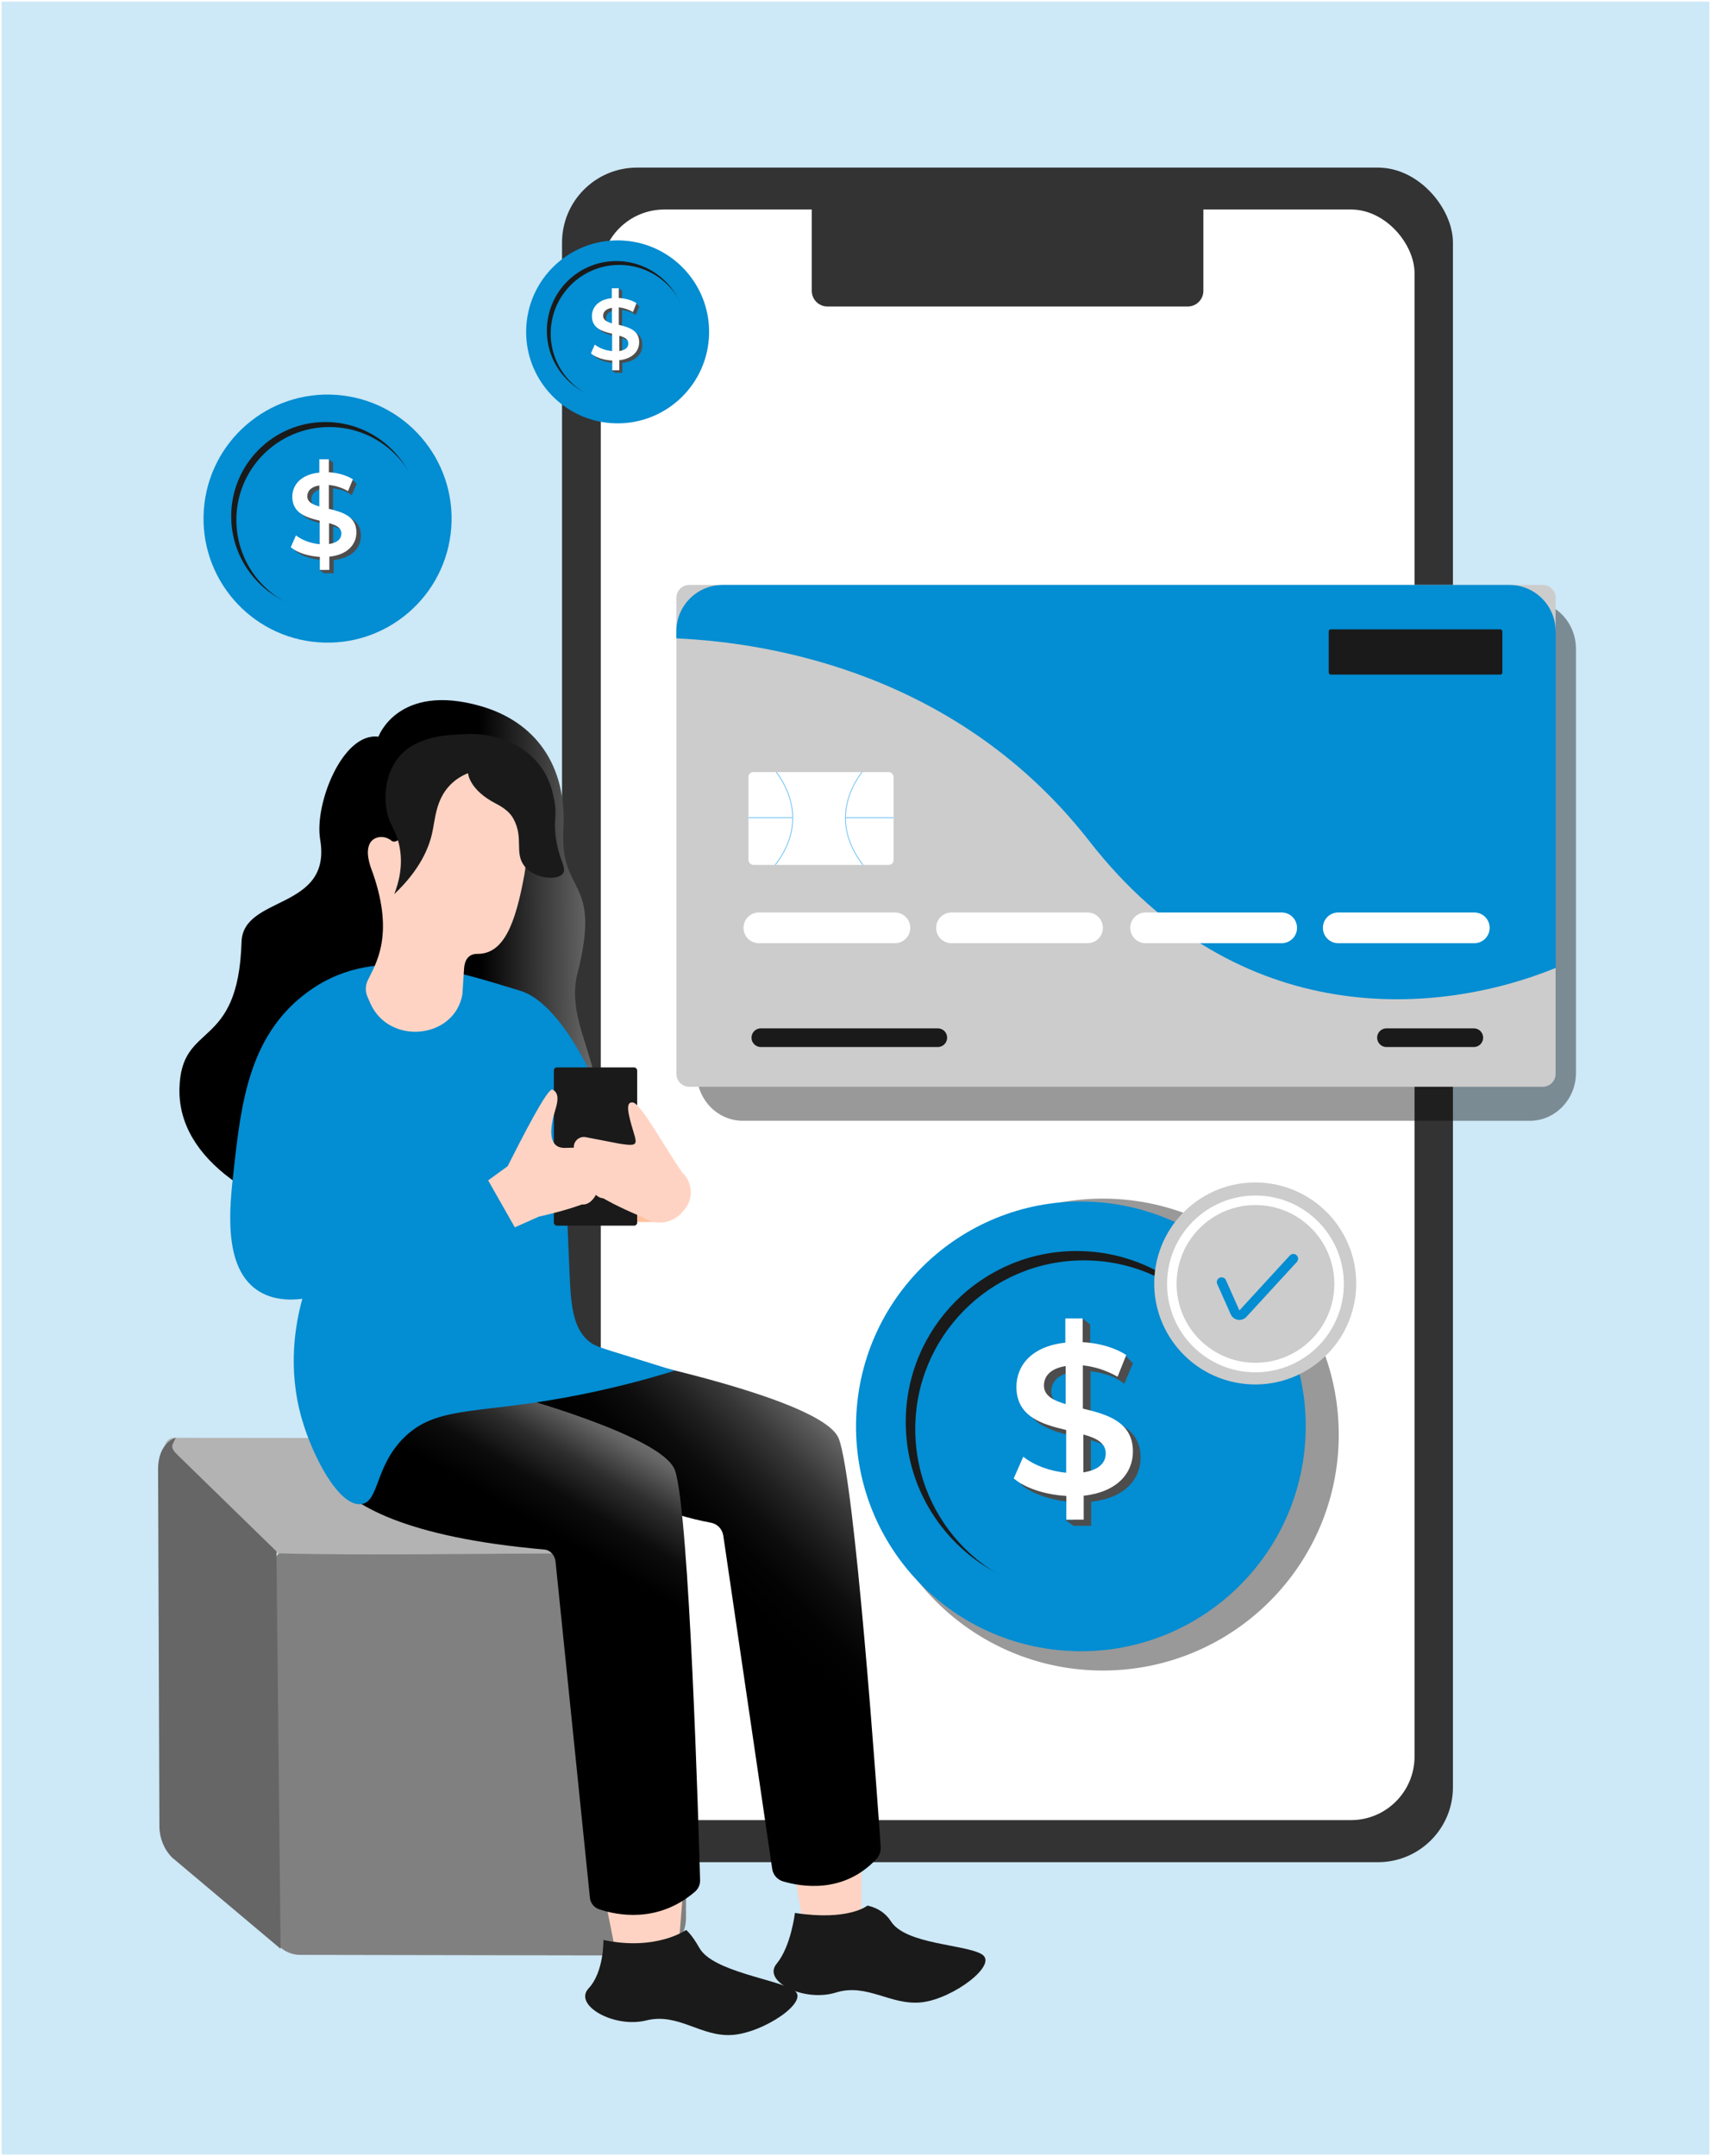
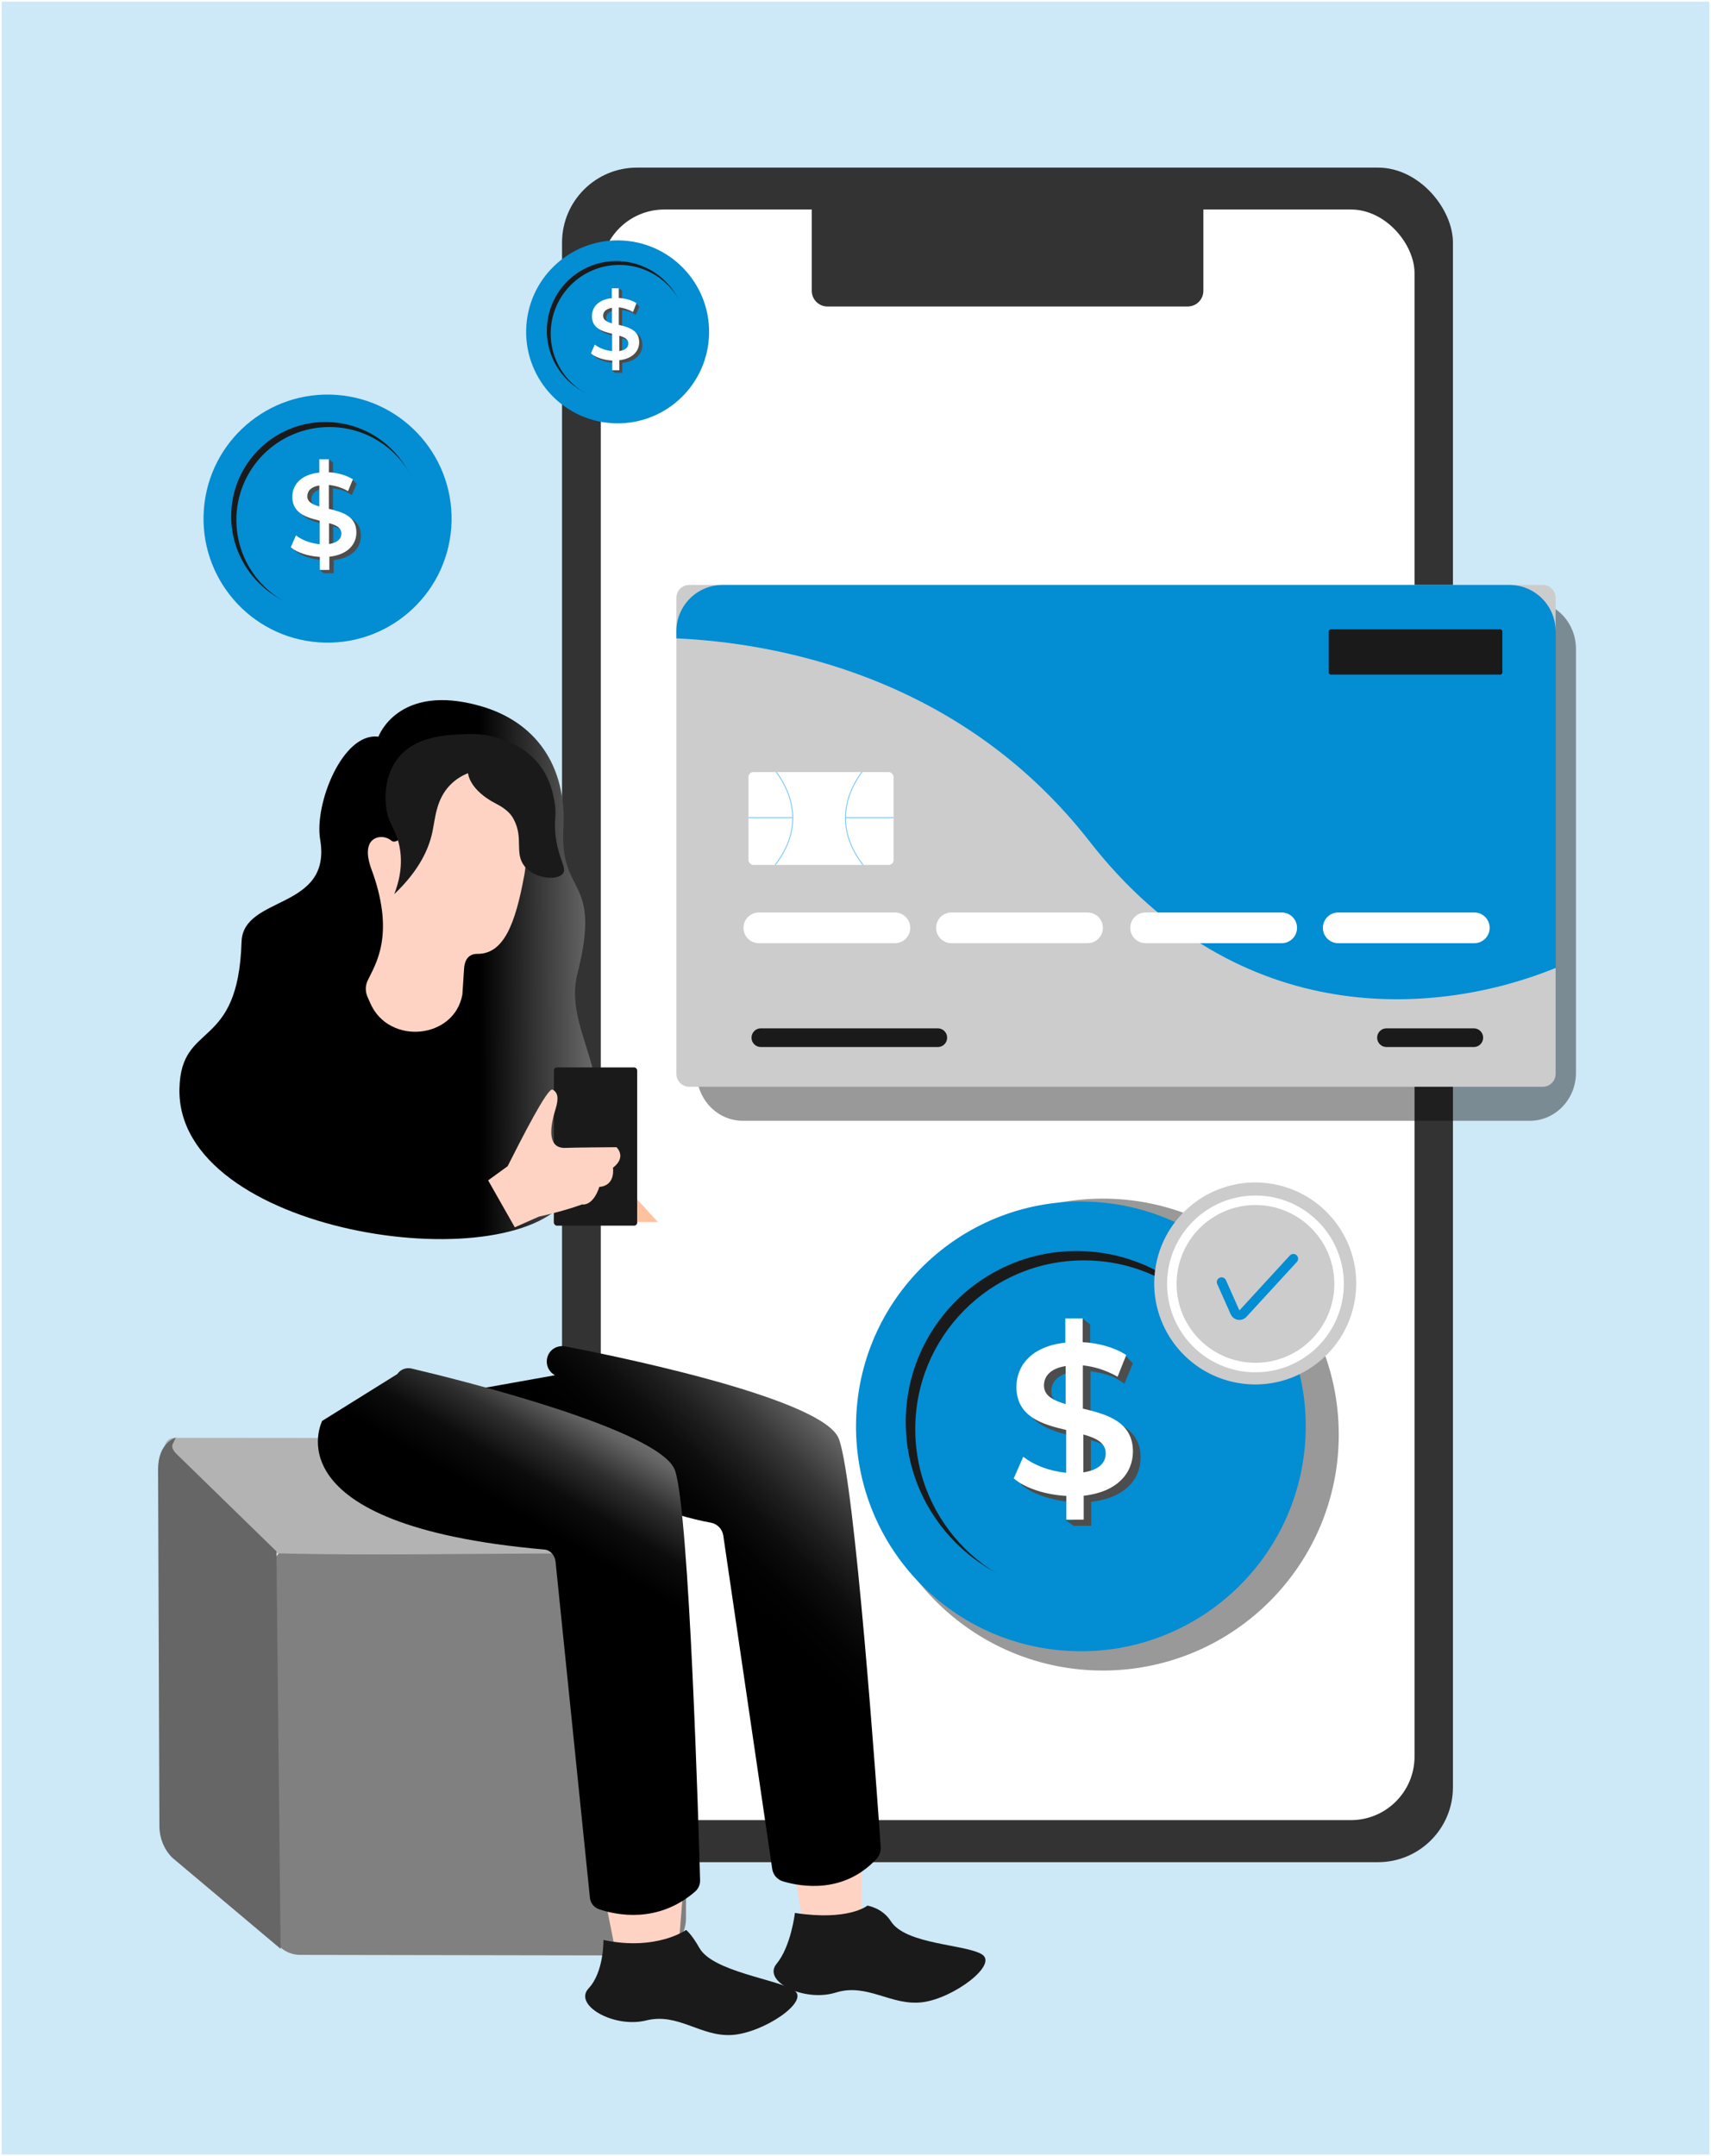
<svg xmlns="http://www.w3.org/2000/svg" id="_Слой_2" data-name="Слой 2" viewBox="0 0 1025 1291.6">
  <defs>
    <style>
      .cls-1, .cls-2 {
        stroke-width: 5.7px;
      }

      .cls-1, .cls-2, .cls-3, .cls-4, .cls-5 {
        fill: none;
      }

      .cls-1, .cls-2, .cls-3, .cls-5, .cls-6 {
        stroke-miterlimit: 10;
      }

      .cls-1, .cls-6 {
        stroke: #fff;
      }

      .cls-7 {
        fill: #ffc29f;
      }

      .cls-7, .cls-8, .cls-9, .cls-10, .cls-11, .cls-12, .cls-13, .cls-14, .cls-4, .cls-15, .cls-16, .cls-17, .cls-18, .cls-19, .cls-20, .cls-21, .cls-22 {
        stroke-width: 0px;
      }

      .cls-8 {
        fill: url(#_Безымянный_градиент_12);
      }

      .cls-9 {
        fill: #4d4d4d;
      }

      .cls-10 {
        fill: #666;
      }

      .cls-2 {
        stroke: #038dd2;
      }

      .cls-2, .cls-5 {
        stroke-linecap: round;
      }

      .cls-3, .cls-5 {
        stroke: #71c3f5;
        stroke-width: .5px;
      }

      .cls-11 {
        fill: #038dd2;
      }

      .cls-13 {
        fill: url(#_Безымянный_градиент_9);
      }

      .cls-14 {
        fill: #1a1a1a;
      }

      .cls-15 {
        fill: gray;
      }

      .cls-16 {
        fill: #b3b3b3;
      }

      .cls-17 {
        fill: #333;
      }

      .cls-18 {
        fill: #ccc;
      }

      .cls-19 {
        fill: #fff;
      }

      .cls-20 {
        fill: url(#_Безымянный_градиент_10);
      }

      .cls-21 {
        opacity: .4;
      }

      .cls-23 {
        clip-path: url(#clippath);
      }

      .cls-6 {
        fill: #cde8f6;
      }

      .cls-24 {
        opacity: .4;
      }

      .cls-22 {
        fill: #ffd3c3;
      }
    </style>
    <clipPath id="clippath">
      <rect class="cls-4" x="448.4" y="462.5" width="86.9" height="55.6" rx="2.9" ry="2.9" />
    </clipPath>
    <linearGradient id="_Безымянный_градиент_9" data-name="Безымянный градиент 9" x1="492" y1="579.9" x2="287.5" y2="580.8" gradientUnits="userSpaceOnUse">
      <stop offset=".2" stop-color="#fff" />
      <stop offset="1" stop-color="#000" />
    </linearGradient>
    <linearGradient id="_Безымянный_градиент_12" data-name="Безымянный градиент 12" x1="533" y1="818.7" x2="393.3" y2="962.5" gradientUnits="userSpaceOnUse">
      <stop offset="0" stop-color="#fff" />
      <stop offset="0" stop-color="#dfdfdf" />
      <stop offset=".1" stop-color="#ababab" />
      <stop offset=".2" stop-color="#7d7d7d" />
      <stop offset=".3" stop-color="#575757" />
      <stop offset=".4" stop-color="#373737" />
      <stop offset=".5" stop-color="#1f1f1f" />
      <stop offset=".6" stop-color="#0d0d0d" />
      <stop offset=".7" stop-color="#030303" />
      <stop offset=".8" stop-color="#000" />
    </linearGradient>
    <linearGradient id="_Безымянный_градиент_10" data-name="Безымянный градиент 10" x1="424.5" y1="787.9" x2="308.8" y2="985.5" gradientUnits="userSpaceOnUse">
      <stop offset="0" stop-color="#fff" />
      <stop offset=".2" stop-color="#aeaeae" />
      <stop offset=".4" stop-color="#646464" />
      <stop offset=".5" stop-color="#2e2e2e" />
      <stop offset=".6" stop-color="#0c0c0c" />
      <stop offset=".7" stop-color="#000" />
    </linearGradient>
  </defs>
  <g id="_Слой_1-2" data-name="Слой 1">
    <rect class="cls-6" x=".5" y=".5" width="1024" height="1290.6" />
  </g>
  <g id="_Оплата" data-name="Оплата">
    <g id="_комурка" data-name="комурка">
      <rect class="cls-17" x="336.7" y="100.4" width="533.7" height="1015.1" rx="44.9" ry="44.9" />
      <rect class="cls-19" x="359.9" y="125.5" width="487.5" height="964.8" rx="38.1" ry="38.1" />
      <path class="cls-17" d="M486.8,113h234.1v61.2c0,5.2-4.2,9.4-9.4,9.4h-215.8c-5.2,0-9.4-4.2-9.4-9.4v-60.7c0-.3.2-.5.5-.5Z" />
    </g>
    <g id="_пуф" data-name="пуф">
      <path class="cls-15" d="M183.7,925.1h208.8c9.9,0,17.9,8,17.9,17.9v210.5c0,9.9-8,17.9-17.9,17.9h-213.2c-9.9,0-17.9-8-17.9-17.9v-206.1c0-12.3,10-22.3,22.3-22.3Z" transform="translate(570.7 2096.8) rotate(-179.9)" />
      <path class="cls-16" d="M161.6,930.4c81.5,2.1,163-1.2,244.5.9-24.7-22.8-49.3-40.2-74-63.1-5.4-4.3-12.2-6.7-19.2-6.7l-208.4-.2c-5.2,0-7.8,6.2-4.1,9.8l61.1,59.3Z" />
      <path class="cls-10" d="M95.5,1094.3l-.8-214.1c0-16.3,10.6-19,10.6-19l-1.9,4c-.9,2.1,1,4.5,2.7,6.1l59.5,58c.8,79.4,1.7,158.7,2.5,238.1-21.6-18.2-43.3-36.4-64.9-54.6-4.9-4.9-7.6-11.6-7.7-18.5Z" />
    </g>
    <g>
      <g class="cls-24">
        <path class="cls-12" d="M802,858.5c.5,78.1-62.5,141.7-140.5,142.2-78.1.4-141.7-62.5-142.2-140.5-.5-78.1,62.5-141.7,140.5-142.2,78.1-.4,141.7,62.5,142.2,140.5Z" />
      </g>
      <g>
        <circle class="cls-11" cx="647.2" cy="853.9" r="134.7" transform="translate(-244.3 1448.3) rotate(-86.5)" />
        <path class="cls-14" d="M747.4,851.2c.3,56.6-45.3,102.7-101.8,103-56.6.3-102.7-45.3-103-101.8-.3-56.6,45.3-102.7,101.8-103,56.6-.3,102.7,45.3,103,101.8Z" />
        <path class="cls-11" d="M750.4,855.5c.3,55.8-44.7,101.3-100.5,101.6-55.8.3-101.3-44.7-101.6-100.5-.3-55.8,44.7-101.3,100.5-101.6,55.8-.3,101.3,44.7,101.6,100.5Z" />
        <path class="cls-9" d="M653.3,847.3v-25.9c-.1,0,0,0,0,0,4.5.5,9.2,1.7,13.8,3.5,3.9,2,6.5,4,6.5,4l.3-.8,3.9-9.3.9-2.1-4.6-4.8-2.2,1c-5.7-2.8-12.1-5-18.8-5.3v-14.2c0,0-4.5-3.5-4.5-3.5v3.6s-6.1,0-6.1,0v14.5c-19.9,2-29.3,13.5-29.2,26.6.1,17.8,15.4,22.3,29.6,25.7v25.6c-9.6-.8-19.2-4.5-25.5-9.6l-5.7,13c6.7,5.7,18.9,9.8,31.4,10.5v10.7c0,0-4.9.1-4.9.1l5,3.4h10.5c0,0,0-14.4,0-14.4,20.1-2.2,29.6-13.5,29.6-26.6-.1-17.8-15.6-22.2-29.9-25.6ZM642.8,844.6c-7.4-2.1-13-4.9-13-11.1,0-5.6,3.8-10.3,12.9-11.7v22.8ZM653.1,821.4h0s0,0,0,0t0,0ZM653.5,885.4v-22.7c7.6,2.1,13.2,5,13.3,11.3,0,5.5-3.9,9.9-13.3,11.3Z" />
        <path class="cls-19" d="M649.2,895.9v14.4c0,0-10.4,0-10.4,0v-14.2c-12.6-.7-24.8-4.7-31.5-10.5l5.7-13c6.3,5.1,15.9,8.7,25.7,9.6v-25.6c-14.4-3.4-29.7-7.9-29.8-25.7,0-13.1,9.3-24.5,29.3-26.6v-14.5c0,0,10.4,0,10.4,0v14.2c9.6.5,19.2,3.2,26.1,7.7l-5.2,13c-6.8-3.9-14-6.1-20.8-6.8v25.9c14.4,3.4,29.9,7.8,30,25.6,0,13.1-9.5,24.4-29.6,26.6ZM638.4,841.1v-22.8c-9.2,1.5-13,6.1-13,11.7,0,6.1,5.6,8.9,13,11.1ZM662.4,870.6c0-6.3-5.7-9.2-13.4-11.3v22.7c9.5-1.5,13.4-5.8,13.4-11.4Z" />
      </g>
      <g>
        <circle class="cls-11" cx="196.1" cy="310.4" r="74.3" transform="translate(-127.7 483.5) rotate(-85.8)" />
        <path class="cls-14" d="M251.4,308.9c.2,31.2-24.9,56.6-56.1,56.8-31.2.2-56.6-24.9-56.8-56.1-.2-31.2,24.9-56.6,56.1-56.8,31.2-.2,56.6,24.9,56.8,56.1Z" />
        <path class="cls-11" d="M253,311.2c.2,30.8-24.6,55.8-55.4,56-30.8.2-55.8-24.6-56-55.4-.2-30.8,24.6-55.8,55.4-56,30.8-.2,55.8,24.6,56,55.4Z" />
        <path class="cls-9" d="M199.5,306.7v-14.2c0,0,0,0,0,0,2.5.3,5,.9,7.6,1.9,2.1,1.1,3.6,2.2,3.6,2.2l.2-.4,2.2-5.1.5-1.2-2.6-2.7-1.2.6c-3.1-1.5-6.7-2.7-10.3-2.9v-7.8s-2.5-2-2.5-2v2s-3.3,0-3.3,0v8c-11,1.1-16.1,7.4-16.1,14.6,0,9.8,8.5,12.3,16.3,14.2v14.1c-5.3-.5-10.6-2.5-14.1-5.3l-3.1,7.1c3.7,3.2,10.4,5.4,17.3,5.8v5.9s-2.7,0-2.7,0l2.8,1.9h5.8s0-7.9,0-7.9c11.1-1.2,16.3-7.4,16.3-14.6,0-9.8-8.6-12.2-16.5-14.1ZM193.7,305.3c-4.1-1.2-7.1-2.7-7.2-6.1,0-3.1,2.1-5.7,7.1-6.5v12.6ZM199.4,292.5h0s0,0,0,0t0,0ZM199.6,327.8v-12.5c4.2,1.2,7.3,2.8,7.3,6.2,0,3-2.2,5.4-7.3,6.3Z" />
        <path class="cls-19" d="M197.3,333.5v7.9s-5.7,0-5.7,0v-7.8c-7-.4-13.7-2.6-17.4-5.8l3.1-7.1c3.5,2.8,8.8,4.8,14.2,5.3v-14.1c-7.9-1.9-16.3-4.4-16.4-14.2,0-7.2,5.1-13.5,16.2-14.6v-8s5.7,0,5.7,0v7.8c5.3.3,10.6,1.8,14.4,4.2l-2.9,7.1c-3.8-2.2-7.7-3.3-11.5-3.7v14.3c7.9,1.9,16.5,4.3,16.5,14.1,0,7.2-5.2,13.4-16.3,14.6ZM191.3,303.4v-12.6c-5.1.8-7.2,3.4-7.2,6.5,0,3.4,3.1,4.9,7.2,6.1ZM204.5,319.6c0-3.5-3.1-5.1-7.4-6.2v12.5c5.2-.8,7.4-3.2,7.4-6.3Z" />
      </g>
      <g>
        <circle class="cls-11" cx="370.2" cy="198.9" r="54.8" transform="translate(147 555) rotate(-86.2)" />
        <path class="cls-14" d="M410.9,197.8c.1,23-18.4,41.8-41.4,41.9-23,.1-41.8-18.4-41.9-41.4-.1-23,18.4-41.8,41.4-41.9,23-.1,41.8,18.4,41.9,41.4Z" />
        <path class="cls-11" d="M412.1,199.6c.1,22.7-18.2,41.2-40.9,41.3-22.7.1-41.2-18.2-41.3-40.9-.1-22.7,18.2-41.2,40.9-41.3,22.7-.1,41.2,18.2,41.3,40.9Z" />
        <path class="cls-9" d="M372.7,196.2v-10.5s0,0,0,0c1.8.2,3.7.7,5.6,1.4,1.6.8,2.6,1.6,2.6,1.6v-.3c.1,0,1.7-3.8,1.7-3.8l.4-.9-1.9-2-.9.4c-2.3-1.1-4.9-2-7.6-2.2v-5.8s-1.8-1.4-1.8-1.4v1.5s-2.5,0-2.5,0v5.9c-8.1.8-11.9,5.5-11.9,10.8,0,7.2,6.3,9.1,12,10.5v10.4c-3.9-.3-7.8-1.8-10.4-3.9l-2.3,5.3c2.7,2.3,7.7,4,12.8,4.3v4.4s-2,0-2,0l2,1.4h4.3s0-5.9,0-5.9c8.2-.9,12.1-5.5,12-10.8,0-7.2-6.4-9-12.1-10.4ZM368.4,195.2c-3-.9-5.3-2-5.3-4.5,0-2.3,1.5-4.2,5.2-4.8v9.3ZM372.6,185.7h0s0,0,0,0t0,0ZM372.7,211.8v-9.2c3.1.9,5.4,2.1,5.4,4.6,0,2.2-1.6,4-5.4,4.6Z" />
        <path class="cls-19" d="M371,216v5.8s-4.2,0-4.2,0v-5.8c-5.1-.3-10.1-1.9-12.8-4.3l2.3-5.3c2.6,2.1,6.5,3.6,10.4,3.9v-10.4c-5.9-1.4-12.1-3.2-12.1-10.5,0-5.3,3.8-10,11.9-10.8v-5.9s4.2,0,4.2,0v5.8c3.9.2,7.8,1.3,10.6,3.1l-2.1,5.3c-2.8-1.6-5.7-2.5-8.5-2.8v10.5c5.9,1.4,12.2,3.2,12.2,10.4,0,5.3-3.9,9.9-12,10.8ZM366.6,193.7v-9.3c-3.7.6-5.3,2.5-5.3,4.8,0,2.5,2.3,3.6,5.3,4.5ZM376.4,205.7c0-2.6-2.3-3.7-5.4-4.6v9.2c3.9-.6,5.5-2.4,5.4-4.6Z" />
      </g>
      <g>
        <circle class="cls-18" cx="752.3" cy="769.3" r="60.5" transform="translate(-138.4 1373) rotate(-79.8)" />
        <path class="cls-2" d="M731.8,768l8.1,18.2c.8,1.8,3.3,2.2,4.6.8l30.3-33" />
        <circle class="cls-1" cx="752.1" cy="769.1" r="50.1" />
      </g>
    </g>
    <g>
      <path class="cls-21" d="M916.4,360h-471.3c-15.3,0-27.7,12.9-27.7,28.7v254c0,15.9,12.4,28.7,27.7,28.7h471.3c15.3,0,27.7-12.9,27.7-28.7v-254c0-15.9-12.4-28.7-27.7-28.7Z" />
      <g>
        <path class="cls-18" d="M412.9,350.4h511.3c4.3,0,7.7,3.5,7.7,7.7v285.2c0,4.3-3.5,7.7-7.7,7.7h-511.3c-4.3,0-7.7-3.5-7.7-7.7v-285.2c0-4.3,3.5-7.7,7.7-7.7Z" />
        <path class="cls-11" d="M931.9,378.1c0-15.3-12.4-27.7-27.7-27.7h-471.3c-15.3,0-27.7,12.4-27.7,27.7v4.3c57.7,2.6,169.5,21.5,247.5,121.6,89.8,115.2,210.4,104,279.3,75.8v-201.8Z" />
        <rect class="cls-19" x="448.4" y="462.5" width="86.9" height="55.6" rx="2.9" ry="2.9" />
        <rect class="cls-14" x="796" y="377" width="104" height="27.1" rx="1.2" ry="1.2" />
        <path class="cls-19" d="M536.1,565h-81.5c-5.1,0-9.2-4.1-9.2-9.2h0c0-5.1,4.1-9.2,9.2-9.2h81.5c5.1,0,9.2,4.1,9.2,9.2h0c0,5.1-4.1,9.2-9.2,9.2Z" />
        <path class="cls-19" d="M651.5,565h-81.5c-5.1,0-9.2-4.1-9.2-9.2h0c0-5.1,4.1-9.2,9.2-9.2h81.5c5.1,0,9.2,4.1,9.2,9.2h0c0,5.1-4.1,9.2-9.2,9.2Z" />
        <path class="cls-19" d="M767.8,565h-81.5c-5.1,0-9.2-4.1-9.2-9.2h0c0-5.1,4.1-9.2,9.2-9.2h81.5c5.1,0,9.2,4.1,9.2,9.2h0c0,5.1-4.1,9.2-9.2,9.2Z" />
        <path class="cls-19" d="M883.2,565h-81.5c-5.1,0-9.2-4.1-9.2-9.2h0c0-5.1,4.1-9.2,9.2-9.2h81.5c5.1,0,9.2,4.1,9.2,9.2h0c0,5.1-4.1,9.2-9.2,9.2Z" />
        <path class="cls-14" d="M561.8,627.2h-106c-3.1,0-5.6-2.5-5.6-5.6h0c0-3.1,2.5-5.6,5.6-5.6h106c3.1,0,5.6,2.5,5.6,5.6h0c0,3.1-2.5,5.6-5.6,5.6Z" />
        <path class="cls-14" d="M882.9,627.2h-52.3c-3.1,0-5.6-2.5-5.6-5.6h0c0-3.1,2.5-5.6,5.6-5.6h52.3c3.1,0,5.6,2.5,5.6,5.6h0c0,3.1-2.5,5.6-5.6,5.6Z" />
        <g class="cls-23">
          <path class="cls-5" d="M464.3,461.5c7.7,9.9,19.9,32.3-1,58" />
          <line class="cls-3" x1="442.8" y1="489.8" x2="474.7" y2="489.8" />
          <path class="cls-5" d="M517.1,461.5c-7.7,9.9-19.9,32.3,1,58" />
          <line class="cls-3" x1="538.5" y1="489.8" x2="506.7" y2="489.8" />
        </g>
      </g>
    </g>
    <g id="_Человек" data-name="Человек">
      <path class="cls-13" d="M226.7,441.3s11.7-32.4,61-18.4c32.9,9.3,52,35.4,49.8,73.8-2.3,40.5,23.3,28.1,8.4,86.6-10.1,39.6,37.8,72.2-5.8,134.3-35.3,50.3-234.6,21.3-232.6-65.5.9-41,35.2-21.8,37.2-87.9.9-28.1,54.3-18.7,47.1-61.3-3.6-21.2,13.4-64.3,34.8-61.6Z" />
      <polygon class="cls-7" points="331.2 732 394.1 732 374.8 710.9 333.5 717.2 331.2 732" />
      <polygon id="_Path_" data-name="&amp;lt;Path&amp;gt;" class="cls-22" points="516.1 1109.8 516 1148.2 480.5 1148.5 474.9 1117.2 516.1 1109.8" />
      <polygon id="_Path_-2" data-name="&amp;lt;Path&amp;gt;" class="cls-22" points="410.1 1121.8 406.7 1163.7 368.4 1167.2 362.1 1135.7 410.1 1121.8" />
-       <path class="cls-8" d="M252,838.2c40.7,21.9,125.5,65.2,173.7,73.9,4,.7,7,3.8,7.6,7.8l29.3,199.6c.5,3.6,3.1,6.5,6.5,7.5,11.1,3.3,36.4,7.5,55.9-13.4,1.8-1.9,2.7-4.5,2.6-7.1-2-29.4-15.5-219.8-25.1-244.7-9.8-25.4-147.3-52.1-164-55.3-1.1-.2-2.2-.2-3.3,0l-80.3,14.3c-8.7,1.5-10.5,13.1-2.7,17.3Z" />
+       <path class="cls-8" d="M252,838.2c40.7,21.9,125.5,65.2,173.7,73.9,4,.7,7,3.8,7.6,7.8l29.3,199.6c.5,3.6,3.1,6.5,6.5,7.5,11.1,3.3,36.4,7.5,55.9-13.4,1.8-1.9,2.7-4.5,2.6-7.1-2-29.4-15.5-219.8-25.1-244.7-9.8-25.4-147.3-52.1-164-55.3-1.1-.2-2.2-.2-3.3,0c-8.7,1.5-10.5,13.1-2.7,17.3Z" />
      <path class="cls-20" d="M193,851.1c.2,0-32.9,62.5,133,77.1,3.7.3,6.4,3.5,6.8,7.2l20.6,201.4c.3,3.2,2.5,5.9,5.5,6.9,10.4,3.5,35.1,8.7,57.4-10.5,2-1.7,3.1-4.1,3.1-6.7-.8-29.4-6.4-220.2-15-245.6-8.3-24.4-130.5-54.7-157.8-61.1-3.3-.8-6.7.5-8.6,3.3l-44.9,28Z" />
-       <path class="cls-11" d="M181.2,778c-7.9,1-18.5.8-27.3-5.3-20.3-14-16.4-49.4-14-70.8,4.6-41.7,9.3-83.7,47-109.5,39.7-27.2,88.3-9.9,124.8,1.1,11.7,3.5,26.4,17.6,42.2,49.3l15.8,31.7-31.7,9.4c.7,19.5,1.6,42.4,3.1,76.5.8,20.4,1.7,35.6,12.5,43.7,3.1,2.3,5.7,3.1,24.9,9,11.7,3.6,20.8,6.5,25.6,8-34.6,10.7-63.2,16-83,19-41.7,6.2-62.4,4.3-79.4,21.4-17.3,17.4-14.5,38.1-25.3,39.5-13.4,1.7-29.2-28.8-35.6-51.1-8.7-30.2-3.8-56.9.3-71.8Z" />
      <path class="cls-22" d="M276.9,464c5.4-2.2,13.3-.4,17.2,3.7,11,11.3,24.6,31.2,20,56.5-5.4,29.3-12.3,47.5-28.4,47.2-5.2,0-7.5,4.1-7.7,9l-1,15.3h0c-4.8,26.8-43.9,30.6-55.1,5.4l-1.8-4.1c-1.3-3-1.3-6.5.1-9.5,4.7-9.9,16.2-26.7,3.3-64.1-.9-2.6-4.8-11.3-2.3-17.4,2.1-5.2,9-6,13.3-2.4,1,.8,2.2.9,4.7-.7,8.4-5.8,9.1-27.4,37.7-38.9Z" />
      <path class="cls-14" d="M280.4,463.2s.5,9.9,16.9,18.3c5.6,2.9,8.7,5.9,10.4,9.2,6.2,11.6.2,20.2,6.6,28.3,5.8,7.3,19.3,8.7,22.8,4.4,2.7-3.3-2.1-7.7-4.1-21.4-1.6-11.1.9-12.9-1-22.8-.8-4-2.3-11.8-7.8-19.6-9.9-14-25.4-17.5-29.8-18.6-7.1-1.6-12.6-1.4-16.7-1.2-11.2.5-29.1,1.3-39.4,14.5-9.1,11.7-7.3,26.7-7,29.1,1.3,10.4,5.9,13.1,8,23.6,2.3,11.4-.4,21.6-3.1,28.6,15.3-14.5,20.8-27.6,22.8-37.1,1.8-8.4,2.2-19.6,10.7-28.3,3.7-3.8,7.7-5.8,10.5-7Z" />
      <rect class="cls-14" x="331.8" y="639.4" width="49.9" height="94.8" rx="1.8" ry="1.8" />
-       <path class="cls-22" d="M409.1,702.9h0c-10.4-14.6-25-41.9-30-42.5-2.7-.3-3.5,2-2.3,7.6,3.5,16.4,9.2,19.6-6.2,17-2.2-.4-13.5-2.6-19.7-3.8-4.5-.9-8.5,3.6-6.7,7.9.5,1.2,1.3,2.4,2.6,3.8,0,0-3.6,10.2,6.1,12.8,0,0,1.1,11.6,8.5,12.1,0,0,7.8,4.8,24.2,11.6h0c7.5,5,17.5,3.5,23.2-3.4l1.3-1.5c5.3-6.4,4.9-15.6-.8-21.6Z" />
      <path class="cls-22" d="M292.4,707.1l11.7-8.5c8.5-16.8,24-47.3,26.9-45.9,3.1,1.6,3.9,5,1.8,11.7-5,16-2.6,23.9,6.5,23.2,3.1-.2,30-.4,30-.4,0,0,6.4,5.8-2.1,12.3,0,0,1.8,10.7-8.2,11.5,0,0-3.1,11.2-10.4,10.5,0,0-8.5,3.4-25.8,7.3l-14.4,6.4-15.9-28Z" />
      <path class="cls-14" d="M519.5,1141.6s-11.3,9.2-43.3,4.3c0,0-2.3,20-11,30.5-8.7,10.5,16.5,23.1,35.5,17.2,18.9-5.9,33.1,8.1,51.8,5.8,18.7-2.3,45.7-22.6,35.7-28.7-10-6.1-45.6-5.8-54.5-19.8-5.2-8.2-14.2-9.4-14.2-9.4Z" />
      <path class="cls-14" d="M411,1156.1s-17.8,12.7-49.5,6c0,0,.4,19.1-8.9,29-9.3,10,15.2,24,34.5,19.2,19.2-4.8,32.6,9.9,51.4,8.7,18.8-1.2,46.9-20.1,37.3-26.7-9.7-6.6-48.7-11.1-56.8-25.4-4.8-8.5-8-10.8-8-10.8Z" />
    </g>
  </g>
</svg>